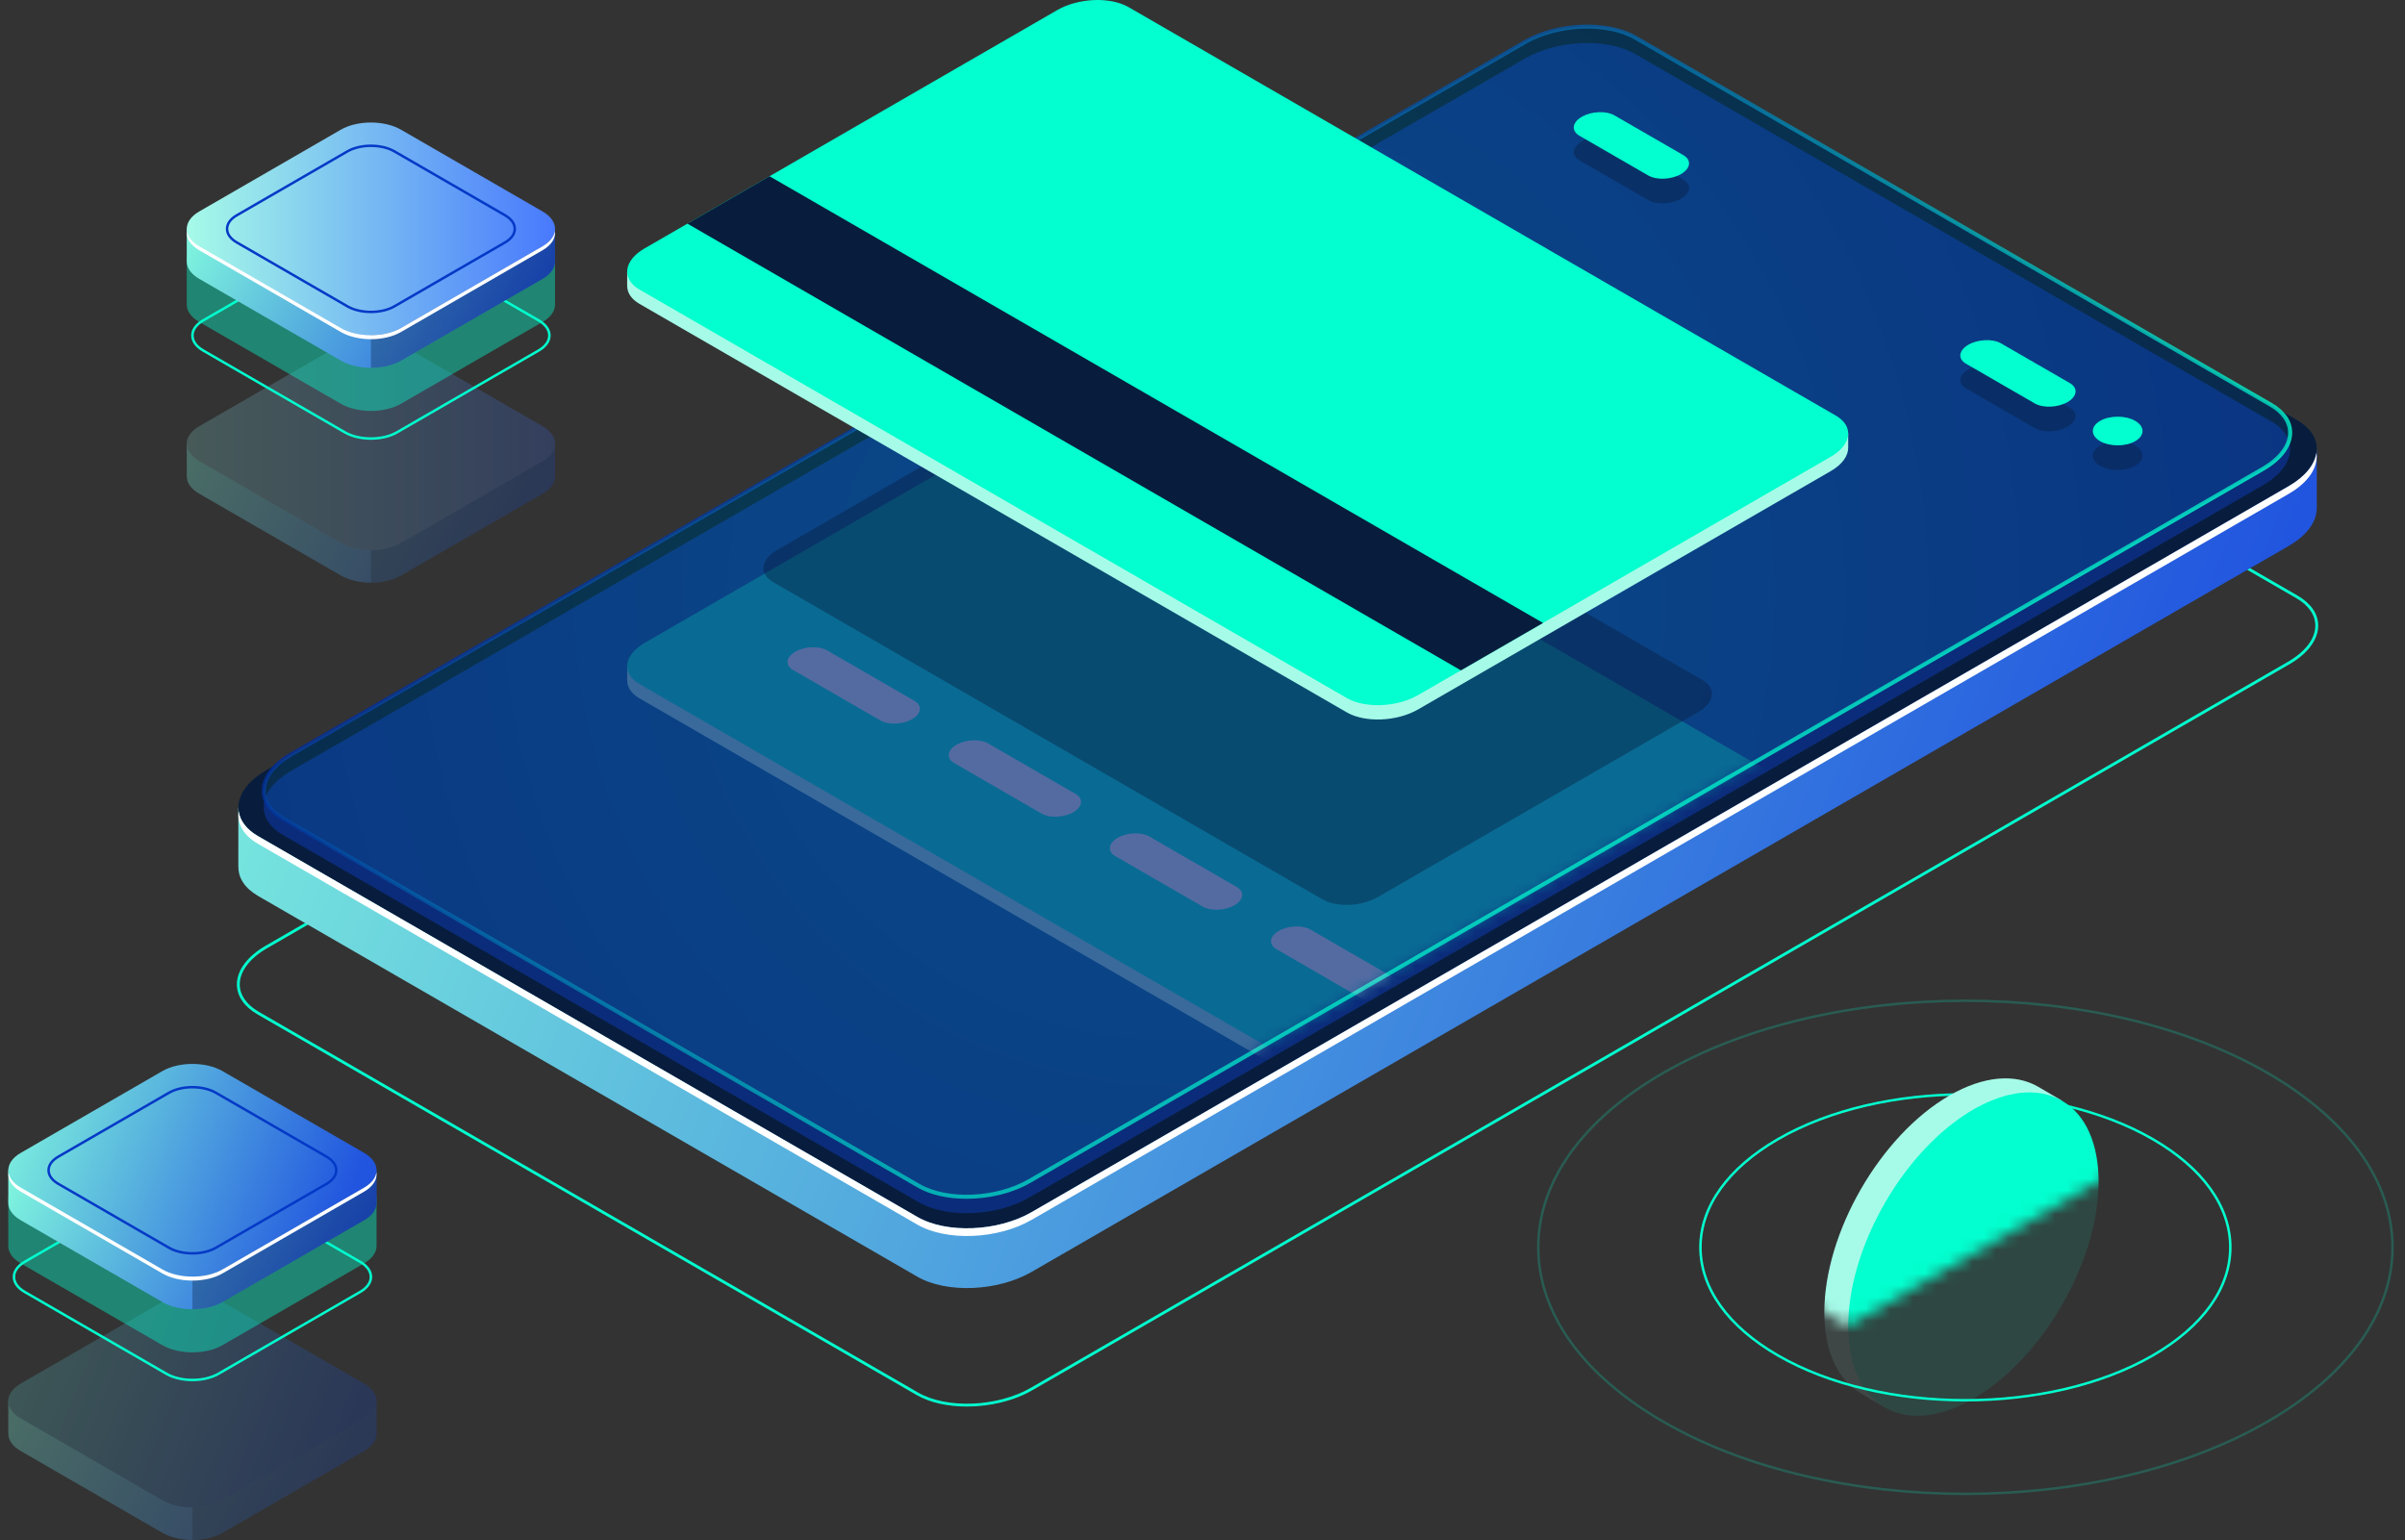
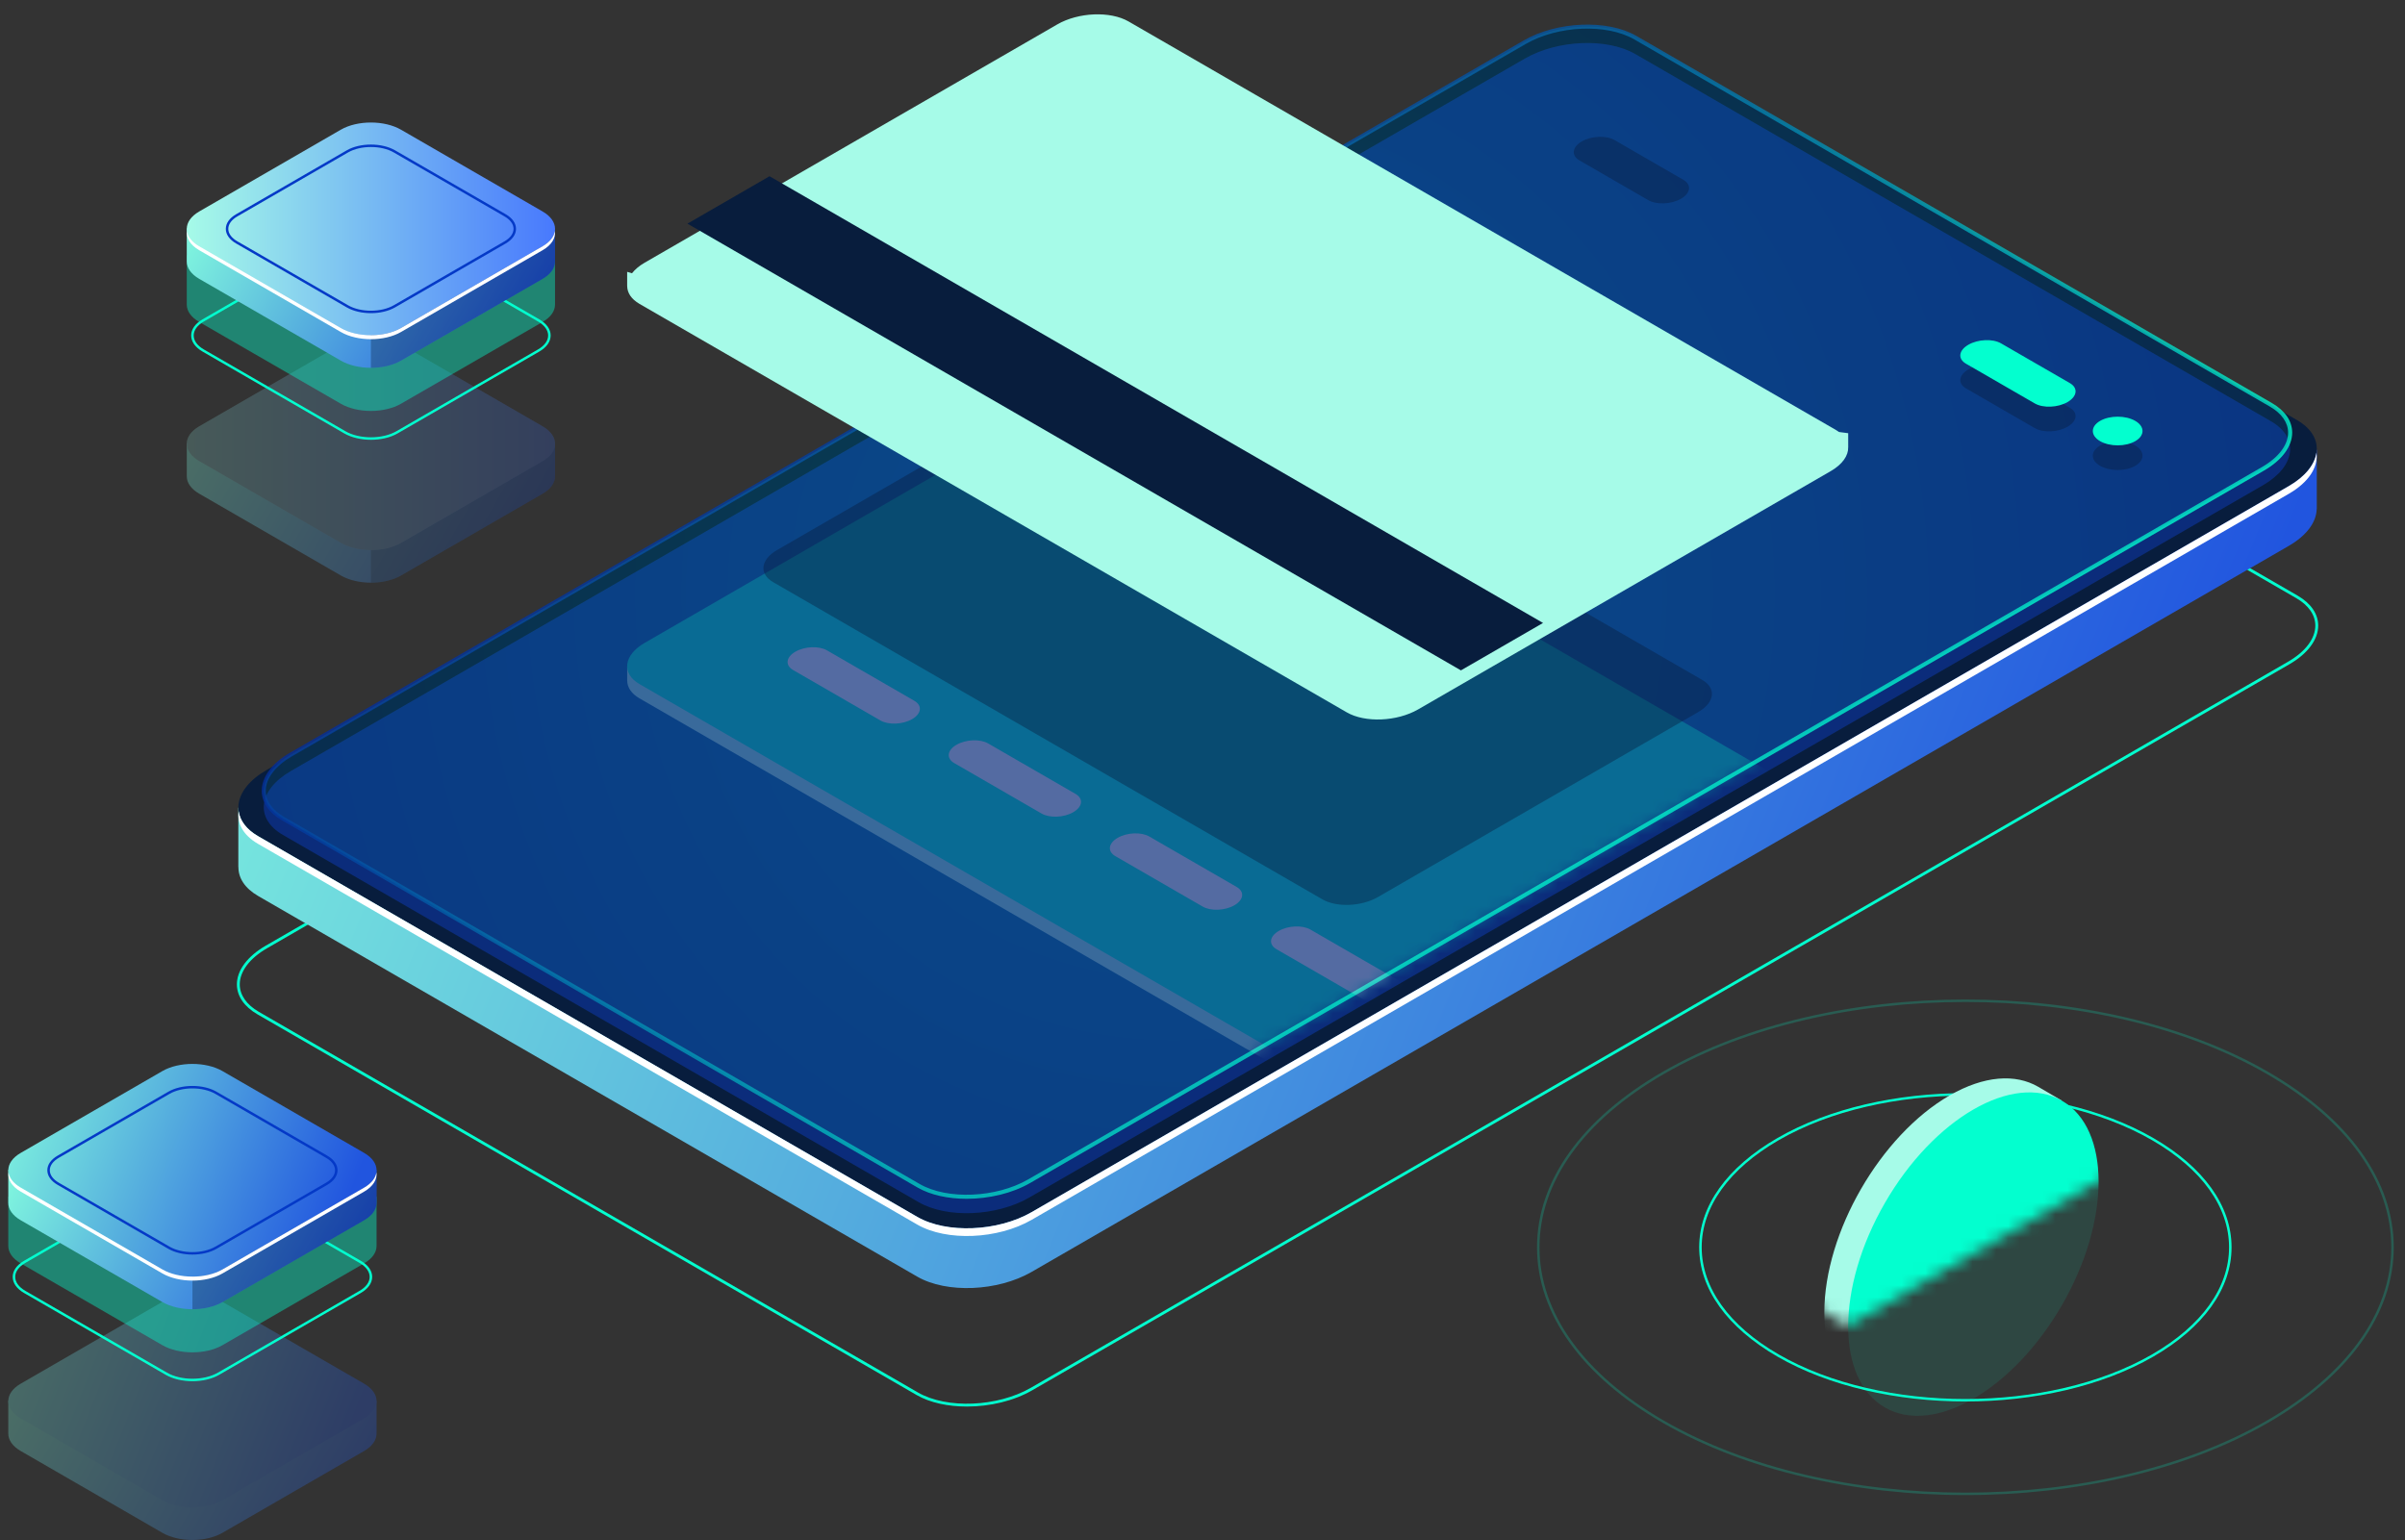
<svg xmlns="http://www.w3.org/2000/svg" width="203" height="130" viewBox="0 0 203 130" fill="none">
  <rect x="0" y="0" width="203" height="130" fill="#333333" stroke="none" />
  <path d="M81.615 118.734C80.021 118.734 78.5 118.413 77.364 117.758L21.727 85.623C20.611 84.978 19.997 84.081 19.997 83.097C19.997 81.916 20.88 80.729 22.419 79.839L128.532 18.55C131.417 16.884 135.8 16.704 138.305 18.15L193.942 50.285C195.058 50.93 195.672 51.827 195.672 52.811C195.672 53.991 194.789 55.179 193.249 56.069L87.137 117.357C85.56 118.268 83.535 118.734 81.615 118.734ZM77.485 117.55C79.92 118.957 84.197 118.778 87.016 117.15L193.129 55.861C194.593 55.016 195.433 53.904 195.433 52.811C195.433 51.916 194.861 51.093 193.823 50.493L138.184 18.358C135.749 16.951 131.472 17.131 128.653 18.758L22.54 80.047C21.076 80.892 20.236 82.004 20.236 83.097C20.236 83.991 20.808 84.815 21.847 85.415L77.485 117.55Z" fill="#03FFCF" />
  <path d="M195.553 37.967L187.561 39.344L138.245 10.86C135.771 9.431 131.45 9.61 128.593 11.26L34.246 65.753L20.118 68.186L20.117 73.197L20.124 73.196C20.117 74.11 20.66 74.983 21.788 75.635L77.425 107.77C79.899 109.199 84.221 109.02 87.077 107.37L193.19 46.081C194.728 45.193 195.52 44.059 195.545 42.979L195.553 42.978L195.553 37.967Z" fill="url(#paint0_linear_1_1910)" />
  <path d="M77.426 102.725L21.788 70.59C19.314 69.16 19.625 66.665 22.482 65.014L128.593 3.726C131.45 2.076 135.772 1.897 138.245 3.325L193.884 35.461C196.358 36.889 196.047 39.386 193.19 41.036L87.078 102.325C84.221 103.975 79.9 104.154 77.426 102.725Z" fill="#081D3D" />
  <path d="M193.189 41.036L87.077 102.325C84.221 103.974 79.899 104.153 77.425 102.725L21.788 70.589C20.795 70.016 20.259 69.271 20.147 68.478C19.993 69.507 20.527 70.512 21.788 71.24L77.425 103.375C79.899 104.804 84.221 104.625 87.077 102.975L193.189 41.686C194.9 40.698 195.69 39.407 195.523 38.222C195.376 39.213 194.591 40.227 193.189 41.036Z" fill="white" />
  <path opacity="0.51" d="M77.535 101.48L23.88 70.481C21.486 69.099 21.787 66.683 24.551 65.087L128.695 4.951C131.459 3.354 135.641 3.18 138.035 4.563L191.69 35.562C194.084 36.945 193.783 39.36 191.019 40.957L86.875 101.093C84.111 102.689 79.929 102.863 77.535 101.48Z" fill="#0E3CB7" />
  <path opacity="0.8" d="M81.59 101.198C80.038 101.198 78.555 100.885 77.448 100.246L23.793 69.247C22.695 68.613 22.091 67.727 22.091 66.754C22.091 65.591 22.956 64.424 24.464 63.552L128.609 3.416C131.416 1.796 135.684 1.621 138.121 3.029L191.776 34.028C192.874 34.662 193.478 35.548 193.478 36.52C193.478 37.684 192.613 38.851 191.104 39.722L86.961 99.859C85.428 100.745 83.458 101.198 81.59 101.198ZM77.622 99.947C79.963 101.299 84.076 101.125 86.789 99.559L190.933 39.423C192.331 38.615 193.133 37.558 193.133 36.521C193.133 35.677 192.59 34.898 191.604 34.328L137.948 3.329C135.606 1.976 131.494 2.149 128.781 3.717L24.637 63.853C23.238 64.66 22.436 65.718 22.436 66.754C22.436 67.6 22.98 68.378 23.966 68.948L77.622 99.947Z" fill="url(#paint1_linear_1_1910)" />
  <g opacity="0.3">
    <path opacity="0.5" d="M77.535 100.097L23.881 69.098C21.487 67.716 21.787 65.3 24.552 63.703L128.695 3.568C131.46 1.971 135.641 1.797 138.036 3.18L191.69 34.179C194.084 35.561 193.784 37.977 191.02 39.574L86.876 99.71C84.111 101.306 79.93 101.48 77.535 100.097Z" fill="url(#paint2_radial_1_1910)" />
    <mask id="mask0_1_1910" style="mask-type:luminance" maskUnits="userSpaceOnUse" x="22" y="2" width="172" height="100">
      <path d="M77.536 100.098L23.881 69.099C21.487 67.716 21.788 65.301 24.552 63.704L128.696 3.568C131.46 1.971 135.642 1.798 138.036 3.18L191.691 34.179C194.085 35.562 193.784 37.977 191.02 39.574L86.876 99.71C84.112 101.307 79.93 101.48 77.536 100.098Z" fill="white" />
    </mask>
    <g mask="url(#mask0_1_1910)">
      <path d="M156.003 69.872L155.23 69.77C155.147 69.71 155.058 69.652 154.962 69.596L95.259 35.113C93.717 34.222 91.022 34.334 89.241 35.363L54.412 55.48C53.948 55.748 53.594 56.052 53.348 56.371L52.938 56.25V57.455L52.941 57.456C52.946 58.018 53.285 58.554 53.98 58.955L113.682 93.438C115.225 94.33 117.919 94.218 119.7 93.189L154.53 73.072C155.525 72.497 156.024 71.758 156.001 71.062H156.003V69.872Z" fill="#A6FBE8" />
      <path d="M113.681 92.231L53.978 57.748C52.436 56.856 52.63 55.3 54.411 54.272L89.24 34.155C91.021 33.126 93.716 33.015 95.258 33.905L154.96 68.388C156.503 69.28 156.309 70.836 154.528 71.864L119.699 91.981C117.918 93.009 115.223 93.121 113.681 92.231Z" fill="#03FFCF" />
    </g>
    <mask id="mask1_1_1910" style="mask-type:luminance" maskUnits="userSpaceOnUse" x="22" y="2" width="172" height="100">
      <path d="M77.536 100.098L23.881 69.099C21.487 67.716 21.788 65.301 24.552 63.704L128.696 3.568C131.46 1.971 135.642 1.798 138.036 3.18L191.691 34.179C194.085 35.562 193.784 37.977 191.02 39.574L86.876 99.71C84.112 101.307 79.93 101.48 77.536 100.098Z" fill="white" />
    </mask>
    <g mask="url(#mask1_1_1910)">
      <path d="M74.313 60.818L66.942 56.56C66.256 56.164 66.342 55.472 67.134 55.015C67.926 54.557 69.124 54.508 69.81 54.904L77.181 59.162C77.867 59.558 77.78 60.25 76.989 60.707C76.197 61.164 74.999 61.214 74.313 60.818Z" fill="white" />
      <path d="M87.915 68.675L80.544 64.417C79.858 64.021 79.944 63.329 80.736 62.872C81.528 62.414 82.726 62.365 83.411 62.761L90.783 67.018C91.469 67.414 91.382 68.106 90.59 68.564C89.799 69.021 88.601 69.071 87.915 68.675Z" fill="white" />
      <path d="M101.517 76.531L94.145 72.273C93.459 71.877 93.545 71.185 94.338 70.728C95.129 70.27 96.328 70.221 97.013 70.617L104.384 74.874C105.07 75.27 104.984 75.962 104.192 76.419C103.4 76.877 102.202 76.927 101.517 76.531Z" fill="white" />
      <path d="M115.12 84.388L107.748 80.13C107.062 79.734 107.148 79.042 107.94 78.585C108.732 78.128 109.931 78.078 110.616 78.474L117.987 82.732C118.673 83.128 118.587 83.82 117.795 84.277C117.003 84.734 115.805 84.784 115.12 84.388Z" fill="white" />
    </g>
  </g>
  <path opacity="0.4" d="M180.231 39.324C179.412 39.797 178.084 39.797 177.265 39.324C176.446 38.851 176.446 38.084 177.265 37.611C178.084 37.138 179.412 37.138 180.231 37.611C181.049 38.084 181.049 38.851 180.231 39.324Z" fill="#081D3D" />
  <path opacity="0.4" d="M168.909 31.072L174.715 34.425C175.425 34.835 175.335 35.551 174.516 36.023C173.698 36.496 172.459 36.548 171.749 36.138L165.943 32.785C165.234 32.375 165.323 31.66 166.142 31.187C166.962 30.714 168.2 30.663 168.909 31.072Z" fill="#081D3D" />
  <path opacity="0.4" d="M136.283 11.826L142.088 15.179C142.798 15.588 142.708 16.304 141.889 16.777C141.07 17.25 139.831 17.301 139.122 16.892L133.316 13.539C132.607 13.129 132.696 12.414 133.515 11.94C134.334 11.468 135.573 11.417 136.283 11.826Z" fill="#081D3D" />
  <path d="M180.231 37.241C179.412 37.714 178.084 37.714 177.265 37.241C176.446 36.769 176.446 36.001 177.265 35.529C178.084 35.056 179.412 35.056 180.231 35.529C181.049 36.001 181.049 36.769 180.231 37.241Z" fill="#03FFCF" />
  <path d="M168.909 28.989L174.715 32.342C175.425 32.752 175.335 33.468 174.516 33.94C173.698 34.413 172.459 34.465 171.749 34.055L165.943 30.702C165.234 30.292 165.323 29.577 166.142 29.104C166.962 28.631 168.2 28.579 168.909 28.989Z" fill="#03FFCF" />
-   <path d="M136.283 9.744L142.088 13.097C142.798 13.507 142.708 14.222 141.889 14.696C141.07 15.169 139.831 15.22 139.122 14.811L133.316 11.458C132.607 11.048 132.696 10.332 133.515 9.86C134.334 9.386 135.573 9.334 136.283 9.744Z" fill="#03FFCF" />
  <g opacity="0.3">
    <path d="M31.785 120.979V118.269L31.036 117.853C30.824 119.132 29.32 119.974 28.062 120.149L19.496 125.16L15.757 126.511L3.825 120.35L4.101 120.191C3.08 119.715 2.531 118.625 1.98 117.63L1.177 118.11L0.699 118.244V121.023C0.699 121.554 1.049 122.084 1.749 122.489L13.704 129.393C15.103 130.202 17.381 130.202 18.78 129.393L30.734 122.489C31.422 122.091 31.773 121.571 31.783 121.049C31.784 121.025 31.783 121.002 31.782 120.979L31.785 120.979Z" fill="url(#paint3_linear_1_1910)" />
-     <path opacity="0.3" d="M28.062 120.149L19.497 125.16L16.243 126.335V129.999C17.162 129.999 18.081 129.797 18.782 129.393L30.736 122.488C31.424 122.091 31.774 121.571 31.785 121.048C31.785 121.025 31.784 121.002 31.784 120.978L31.785 120.979V118.269L31.101 117.888H31.029C30.795 119.147 29.308 119.976 28.062 120.149Z" fill="#02122B" />
    <path d="M13.704 126.641L1.749 119.736C0.35 118.928 0.35 117.612 1.749 116.804L13.704 109.899C15.103 109.091 17.38 109.091 18.78 109.899L30.735 116.804C32.134 117.612 32.134 118.928 30.735 119.736L18.781 126.641C17.381 127.449 15.104 127.449 13.704 126.641Z" fill="url(#paint4_linear_1_1910)" />
    <g opacity="0.3">
-       <path d="M13.704 126.641L1.749 119.736C0.35 118.928 0.35 117.612 1.749 116.804L13.704 109.899C15.103 109.091 17.38 109.091 18.78 109.899L30.735 116.804C32.134 117.612 32.134 118.928 30.735 119.736L18.781 126.641C17.381 127.449 15.104 127.449 13.704 126.641Z" fill="#02122B" />
-     </g>
+       </g>
  </g>
  <path d="M16.243 116.595C15.427 116.595 14.611 116.415 13.99 116.057L2.035 109.152C1.414 108.793 1.073 108.31 1.073 107.79C1.073 107.27 1.415 106.787 2.035 106.428L13.989 99.523C15.232 98.806 17.253 98.806 18.495 99.523L30.45 106.428C31.071 106.787 31.413 107.27 31.413 107.79C31.413 108.31 31.071 108.794 30.45 109.152L18.496 116.057C17.875 116.415 17.059 116.595 16.243 116.595ZM16.242 99.192C15.464 99.192 14.686 99.362 14.094 99.705L2.14 106.61C1.587 106.929 1.282 107.348 1.282 107.79C1.282 108.231 1.587 108.651 2.141 108.97L14.095 115.875C15.279 116.56 17.206 116.56 18.392 115.875L30.346 108.97C30.899 108.651 31.203 108.232 31.203 107.79C31.203 107.349 30.899 106.929 30.346 106.61L18.391 99.705C17.799 99.363 17.021 99.192 16.242 99.192Z" fill="#03FFCF" />
  <path opacity="0.4" d="M31.785 105.14V101.044L31.036 100.628C30.824 101.906 29.32 102.749 28.062 102.924L19.496 107.935L15.757 109.285L3.825 103.125L4.101 102.966C3.08 102.49 2.531 101.4 1.98 100.405L1.177 100.884L0.699 101.019V105.183C0.699 105.714 1.049 106.245 1.749 106.649L13.704 113.554C15.103 114.362 17.381 114.362 18.78 113.554L30.734 106.649C31.422 106.251 31.773 105.732 31.783 105.209C31.784 105.186 31.783 105.163 31.782 105.139L31.785 105.14Z" fill="#03FFCF" />
  <path d="M31.785 101.499V98.79L31.036 98.373C30.824 99.652 29.32 100.495 28.062 100.669L19.496 105.68L15.757 107.031L3.825 100.871L4.101 100.712C3.08 100.235 2.531 99.145 1.98 98.15L1.177 98.63L0.699 98.764V101.543C0.699 102.074 1.049 102.605 1.749 103.009L13.704 109.913C15.103 110.722 17.381 110.722 18.78 109.913L30.734 103.009C31.422 102.611 31.773 102.091 31.783 101.569C31.784 101.545 31.783 101.522 31.782 101.499L31.785 101.499Z" fill="url(#paint5_linear_1_1910)" />
  <path opacity="0.3" d="M28.062 100.669L19.497 105.68L16.243 106.855V110.519C17.162 110.519 18.081 110.317 18.782 109.912L30.736 103.008C31.424 102.61 31.774 102.09 31.785 101.568C31.785 101.544 31.784 101.521 31.784 101.498L31.785 101.498V98.788L31.101 98.408H31.029C30.795 99.667 29.309 100.495 28.062 100.669Z" fill="#02122B" />
  <path d="M13.705 107.16L1.75 100.255C0.35 99.447 0.35 98.131 1.75 97.323L13.704 90.418C15.104 89.61 17.381 89.61 18.78 90.418L30.735 97.323C32.135 98.132 32.135 99.447 30.735 100.255L18.781 107.16C17.381 107.969 15.104 107.968 13.705 107.16Z" fill="url(#paint6_linear_1_1910)" />
  <path d="M16.243 105.906C15.506 105.906 14.769 105.744 14.207 105.42L4.868 100.025C4.305 99.7 3.995 99.26 3.995 98.788C3.995 98.317 4.305 97.877 4.868 97.552L14.207 92.158C15.33 91.51 17.155 91.51 18.278 92.158L27.618 97.552C28.181 97.877 28.491 98.317 28.491 98.788C28.491 99.26 28.181 99.7 27.618 100.025L18.278 105.42C17.717 105.744 16.98 105.906 16.243 105.906ZM16.242 91.878C15.543 91.878 14.844 92.033 14.312 92.34L4.972 97.734C4.477 98.02 4.204 98.395 4.204 98.789C4.204 99.183 4.477 99.558 4.972 99.844L14.312 105.238C15.376 105.853 17.109 105.853 18.174 105.238L27.513 99.844C28.008 99.558 28.282 99.183 28.282 98.789C28.281 98.395 28.008 98.021 27.513 97.735L18.174 92.34C17.641 92.033 16.942 91.878 16.242 91.878Z" fill="#0439C7" />
  <path d="M30.736 100.256L18.782 107.16C17.382 107.969 15.105 107.969 13.705 107.16L1.751 100.255C1.125 99.894 0.78 99.431 0.714 98.958C0.631 99.544 0.976 100.146 1.751 100.593L13.705 107.497C15.105 108.305 17.383 108.305 18.782 107.497L30.736 100.593C31.51 100.145 31.855 99.544 31.773 98.958C31.707 99.432 31.361 99.895 30.736 100.256Z" fill="white" />
  <g opacity="0.3">
    <path d="M46.851 40.166V37.456L46.102 37.04C45.89 38.318 44.386 39.161 43.128 39.337L34.562 44.347L30.823 45.698L18.891 39.538L19.166 39.379C18.147 38.902 17.598 37.812 17.046 36.818L16.243 37.297L15.765 37.431V40.21C15.765 40.741 16.115 41.272 16.815 41.676L28.77 48.581C30.169 49.389 32.447 49.389 33.847 48.581L45.801 41.676C46.489 41.279 46.839 40.758 46.85 40.236C46.851 40.212 46.85 40.19 46.849 40.166H46.851Z" fill="url(#paint7_linear_1_1910)" />
    <path opacity="0.3" d="M43.128 39.336L34.562 44.347L31.308 45.522V49.186C32.227 49.186 33.147 48.984 33.847 48.58L45.801 41.675C46.489 41.277 46.839 40.757 46.851 40.235C46.851 40.212 46.85 40.188 46.85 40.165L46.851 40.166V37.456L46.167 37.075H46.095C45.861 38.334 44.374 39.163 43.128 39.336Z" fill="#02122B" />
    <path d="M28.77 45.827L16.816 38.922C15.416 38.114 15.416 36.798 16.816 35.99L28.77 29.085C30.17 28.277 32.447 28.277 33.847 29.085L45.802 35.99C47.201 36.798 47.201 38.114 45.802 38.922L33.848 45.827C32.447 46.636 30.17 46.636 28.77 45.827Z" fill="url(#paint8_linear_1_1910)" />
    <g opacity="0.3">
      <path d="M28.77 45.827L16.816 38.922C15.416 38.114 15.416 36.798 16.816 35.99L28.77 29.085C30.17 28.277 32.447 28.277 33.847 29.085L45.802 35.99C47.201 36.798 47.201 38.114 45.802 38.922L33.848 45.827C32.447 46.636 30.17 46.636 28.77 45.827Z" fill="#02122B" />
    </g>
  </g>
-   <path d="M31.309 37.124C30.492 37.124 29.676 36.944 29.055 36.585L17.101 29.68C16.48 29.322 16.138 28.838 16.138 28.318C16.138 27.799 16.48 27.315 17.101 26.956L29.055 20.052C30.297 19.335 32.318 19.335 33.561 20.052L45.516 26.956C46.136 27.315 46.478 27.798 46.478 28.318C46.478 28.838 46.136 29.322 45.516 29.68L33.562 36.585C32.941 36.945 32.124 37.124 31.309 37.124ZM31.308 19.721C30.53 19.721 29.752 19.892 29.16 20.234L17.206 27.139C16.652 27.458 16.348 27.878 16.348 28.319C16.348 28.76 16.652 29.18 17.206 29.499L29.16 36.404C30.345 37.089 32.272 37.088 33.457 36.404L45.411 29.499C45.964 29.18 46.269 28.76 46.269 28.319C46.269 27.878 45.964 27.458 45.411 27.139L33.456 20.234C32.864 19.892 32.086 19.721 31.308 19.721Z" fill="#03FFCF" />
+   <path d="M31.309 37.124C30.492 37.124 29.676 36.944 29.055 36.585L17.101 29.68C16.48 29.322 16.138 28.838 16.138 28.318C16.138 27.799 16.48 27.315 17.101 26.956L29.055 20.052C30.297 19.335 32.318 19.335 33.561 20.052L45.516 26.956C46.136 27.315 46.478 27.798 46.478 28.318C46.478 28.838 46.136 29.322 45.516 29.68L33.562 36.585C32.941 36.945 32.124 37.124 31.309 37.124ZM31.308 19.721C30.53 19.721 29.752 19.892 29.16 20.234L17.206 27.139C16.652 27.458 16.348 27.878 16.348 28.319C16.348 28.76 16.652 29.18 17.206 29.499L29.16 36.404C30.345 37.089 32.272 37.088 33.457 36.404L45.411 29.499C45.964 29.18 46.269 28.76 46.269 28.319C46.269 27.878 45.964 27.458 45.411 27.139L33.456 20.234C32.864 19.892 32.086 19.721 31.308 19.721" fill="#03FFCF" />
  <path opacity="0.4" d="M46.85 25.669V21.573L46.101 21.157C45.889 22.435 44.385 23.278 43.127 23.453L34.561 28.464L30.822 29.815L18.89 23.655L19.165 23.496C18.146 23.019 17.596 21.929 17.045 20.935L16.242 21.414L15.764 21.548V25.713C15.764 26.244 16.114 26.774 16.814 27.179L28.769 34.083C30.168 34.892 32.446 34.892 33.846 34.083L45.8 27.179C46.488 26.781 46.838 26.261 46.849 25.739C46.85 25.715 46.849 25.692 46.848 25.669H46.85Z" fill="#03FFCF" />
  <path d="M46.85 22.028V19.319L46.101 18.902C45.889 20.181 44.385 21.024 43.127 21.199L34.561 26.21L30.822 27.561L18.89 21.4L19.165 21.241C18.146 20.765 17.596 19.675 17.045 18.68L16.242 19.16L15.764 19.294V22.073C15.764 22.603 16.114 23.134 16.814 23.539L28.769 30.443C30.168 31.252 32.446 31.252 33.846 30.443L45.8 23.539C46.488 23.141 46.838 22.621 46.849 22.099C46.85 22.075 46.849 22.052 46.848 22.028H46.85Z" fill="url(#paint9_linear_1_1910)" />
  <path opacity="0.3" d="M43.127 21.198L34.561 26.209L31.307 27.385V31.049C32.226 31.049 33.146 30.847 33.846 30.442L45.8 23.538C46.488 23.14 46.838 22.62 46.85 22.098C46.85 22.074 46.849 22.051 46.849 22.027L46.85 22.028V19.318L46.166 18.937H46.094C45.861 20.197 44.373 21.025 43.127 21.198Z" fill="#02122B" />
  <path d="M28.77 27.689L16.815 20.785C15.415 19.977 15.415 18.661 16.815 17.853L28.769 10.948C30.169 10.14 32.446 10.14 33.846 10.948L45.801 17.853C47.2 18.661 47.2 19.977 45.801 20.785L33.847 27.689C32.446 28.498 30.169 28.498 28.77 27.689Z" fill="url(#paint10_linear_1_1910)" />
  <path d="M31.309 26.436C30.572 26.436 29.835 26.274 29.273 25.95L19.934 20.556C19.37 20.23 19.061 19.791 19.061 19.319C19.061 18.847 19.371 18.408 19.934 18.083L29.273 12.688C30.395 12.041 32.221 12.041 33.344 12.688L42.684 18.083C43.246 18.408 43.556 18.847 43.556 19.319C43.556 19.792 43.246 20.23 42.684 20.556L33.344 25.95C32.783 26.274 32.045 26.436 31.309 26.436ZM31.308 12.409C30.609 12.409 29.91 12.562 29.377 12.87L20.038 18.265C19.543 18.551 19.27 18.925 19.27 19.319C19.27 19.713 19.542 20.088 20.038 20.374L29.377 25.768C30.442 26.384 32.174 26.384 33.239 25.768L42.579 20.374C43.074 20.088 43.347 19.713 43.347 19.319C43.347 18.926 43.074 18.551 42.579 18.265L33.239 12.87C32.707 12.562 32.007 12.409 31.308 12.409Z" fill="#0439C7" />
  <path d="M45.801 20.785L33.847 27.689C32.447 28.498 30.169 28.498 28.77 27.689L16.815 20.785C16.189 20.423 15.844 19.961 15.778 19.487C15.696 20.073 16.041 20.675 16.815 21.122L28.77 28.027C30.169 28.835 32.447 28.835 33.847 28.027L45.801 21.122C46.575 20.675 46.92 20.073 46.838 19.487C46.771 19.961 46.426 20.424 45.801 20.785Z" fill="white" />
  <path opacity="0.4" d="M111.625 75.923L65.248 49.136C64.05 48.444 64.2 47.236 65.583 46.436L92.639 30.809C94.023 30.01 96.116 29.924 97.314 30.615L143.691 57.402C144.889 58.094 144.739 59.303 143.355 60.102L116.3 75.729C114.916 76.528 112.823 76.615 111.625 75.923Z" fill="#081D3D" />
  <path d="M156.002 36.569L155.229 36.468C155.146 36.407 155.056 36.349 154.96 36.294L95.258 1.811C93.716 0.92 91.021 1.032 89.24 2.061L54.41 22.177C53.946 22.446 53.592 22.75 53.346 23.068L52.937 22.948V24.153L52.94 24.154C52.944 24.716 53.284 25.252 53.978 25.653L113.681 60.136C115.223 61.027 117.918 60.915 119.699 59.886L154.528 39.77C155.524 39.195 156.022 38.455 156 37.759H156.002V36.569Z" fill="#A6FBE8" />
-   <path d="M113.68 58.927L53.977 24.444C52.435 23.553 52.629 21.997 54.41 20.968L89.239 0.851C91.02 -0.178 93.715 -0.289 95.257 0.601L154.959 35.084C156.502 35.975 156.308 37.532 154.527 38.56L119.698 58.677C117.917 59.706 115.222 59.818 113.68 58.927Z" fill="#03FFCF" />
  <path d="M123.313 56.59L58.025 18.88L64.955 14.877L130.244 52.587L123.313 56.59Z" fill="#081D3D" />
  <g opacity="0.1">
-     <path d="M153.988 110.788C153.988 104.046 158.719 95.848 164.555 92.477C167.479 90.788 170.125 90.631 172.039 91.743V91.742L174.036 92.911L173.456 92.966C174.51 94.256 175.123 96.157 175.123 98.579C175.123 105.321 170.392 113.519 164.555 116.891C162.55 118.049 160.675 118.487 159.078 118.289L159.122 118.824L157.094 117.637C157.086 117.632 157.078 117.627 157.069 117.622L156.987 117.574L156.992 117.573C155.134 116.447 153.988 114.104 153.988 110.788Z" fill="#A6FBE8" />
    <path d="M174.04 110.183C178.167 103.032 178.167 95.303 174.041 92.919C169.914 90.536 163.223 94.4 159.096 101.551C154.969 108.702 154.969 116.431 159.096 118.815C163.222 121.198 169.913 117.334 174.04 110.183Z" fill="#03FFCF" />
  </g>
  <path opacity="0.2" d="M165.892 126.209C156.641 126.209 147.39 124.176 140.347 120.108C133.504 116.156 129.735 110.895 129.735 105.293C129.735 99.691 133.504 94.43 140.347 90.477C154.434 82.341 177.353 82.342 191.439 90.476C198.282 94.429 202.05 99.69 202.05 105.292C202.05 110.893 198.281 116.154 191.438 120.107C184.396 124.176 175.143 126.209 165.892 126.209ZM165.894 84.582C156.679 84.582 147.467 86.607 140.452 90.659C133.676 94.573 129.944 99.77 129.944 105.294C129.944 110.817 133.676 116.013 140.451 119.927C154.479 128.029 177.304 128.029 191.333 119.926C198.109 116.012 201.841 110.816 201.841 105.292C201.841 99.769 198.11 94.572 191.334 90.659C184.322 86.607 175.107 84.582 165.894 84.582Z" fill="#03FFCF" />
  <path d="M165.893 118.306C160.147 118.306 154.402 117.043 150.028 114.517C145.771 112.058 143.427 108.783 143.426 105.294C143.426 101.804 145.771 98.529 150.029 96.069C158.777 91.017 173.01 91.017 181.758 96.069C186.015 98.528 188.36 101.803 188.36 105.292C188.36 108.781 186.015 112.057 181.758 114.517C177.383 117.043 171.638 118.306 165.893 118.306ZM165.893 92.487C160.185 92.487 154.478 93.741 150.133 96.251C145.943 98.671 143.635 101.883 143.635 105.294C143.636 108.705 145.943 111.916 150.133 114.335C158.823 119.355 172.962 119.355 181.652 114.335C185.843 111.915 188.15 108.704 188.15 105.293C188.15 101.882 185.843 98.671 181.653 96.251C177.308 93.741 171.601 92.487 165.893 92.487Z" fill="#03FFCF" />
  <mask id="mask2_1_1910" style="mask-type:luminance" maskUnits="userSpaceOnUse" x="149" y="67" width="34" height="45">
    <path d="M149.347 108.114L155.989 111.944L182.441 96.666V67.285L149.347 86.4V108.114Z" fill="white" />
  </mask>
  <g mask="url(#mask2_1_1910)">
    <path d="M153.988 110.787C153.988 104.046 158.72 95.847 164.556 92.476C167.48 90.787 170.126 90.631 172.039 91.742V91.742L174.037 92.911L173.457 92.965C174.51 94.255 175.124 96.157 175.124 98.579C175.124 105.321 170.392 113.519 164.556 116.89C162.55 118.049 160.675 118.486 159.078 118.288L159.123 118.824L157.095 117.636C157.086 117.631 157.078 117.627 157.07 117.622L156.988 117.574L156.993 117.573C155.134 116.446 153.988 114.103 153.988 110.787Z" fill="#A6FBE8" />
    <path d="M174.041 110.182C178.168 103.032 178.168 95.302 174.041 92.919C169.914 90.535 163.223 94.4 159.097 101.551C154.97 108.701 154.969 116.43 159.096 118.814C163.223 121.198 169.914 117.333 174.041 110.182Z" fill="#03FFCF" />
  </g>
  <defs>
    <linearGradient id="paint0_linear_1_1910" x1="37.576" y1="-28.024" x2="196.722" y2="36.843" gradientUnits="userSpaceOnUse">
      <stop stop-color="#81F8DE" />
      <stop offset="1" stop-color="#2155DF" />
    </linearGradient>
    <linearGradient id="paint1_linear_1_1910" x1="132.271" y1="84.144" x2="83.274" y2="19.15" gradientUnits="userSpaceOnUse">
      <stop stop-color="#03FFCF" />
      <stop offset="1" stop-color="#042D9A" />
    </linearGradient>
    <radialGradient id="paint2_radial_1_1910" cx="0" cy="0" r="1" gradientUnits="userSpaceOnUse" gradientTransform="translate(99.05 50.124) scale(137.314 137.37)">
      <stop stop-color="#03FFCF" />
      <stop offset="1" stop-color="#042D9A" />
    </radialGradient>
    <linearGradient id="paint3_linear_1_1910" x1="3.793" y1="112.885" x2="28.461" y2="127.121" gradientUnits="userSpaceOnUse">
      <stop stop-color="#81F8DE" />
      <stop offset="1" stop-color="#2155DF" />
    </linearGradient>
    <linearGradient id="paint4_linear_1_1910" x1="3.793" y1="102.405" x2="32.188" y2="113.695" gradientUnits="userSpaceOnUse">
      <stop stop-color="#81F8DE" />
      <stop offset="1" stop-color="#2155DF" />
    </linearGradient>
    <linearGradient id="paint5_linear_1_1910" x1="3.793" y1="93.405" x2="28.461" y2="107.642" gradientUnits="userSpaceOnUse">
      <stop stop-color="#81F8DE" />
      <stop offset="1" stop-color="#2155DF" />
    </linearGradient>
    <linearGradient id="paint6_linear_1_1910" x1="3.794" y1="82.924" x2="32.189" y2="94.213" gradientUnits="userSpaceOnUse">
      <stop stop-color="#81F8DE" />
      <stop offset="1" stop-color="#2155DF" />
    </linearGradient>
    <linearGradient id="paint7_linear_1_1910" x1="18.859" y1="32.072" x2="43.527" y2="46.309" gradientUnits="userSpaceOnUse">
      <stop stop-color="#81F8DE" />
      <stop offset="1" stop-color="#2155DF" />
    </linearGradient>
    <linearGradient id="paint8_linear_1_1910" x1="15.766" y1="37.456" x2="46.851" y2="37.456" gradientUnits="userSpaceOnUse">
      <stop stop-color="#A6FBE8" />
      <stop offset="1" stop-color="#4879FD" />
    </linearGradient>
    <linearGradient id="paint9_linear_1_1910" x1="18.858" y1="13.935" x2="43.526" y2="28.171" gradientUnits="userSpaceOnUse">
      <stop stop-color="#81F8DE" />
      <stop offset="1" stop-color="#2155DF" />
    </linearGradient>
    <linearGradient id="paint10_linear_1_1910" x1="15.765" y1="19.319" x2="46.85" y2="19.319" gradientUnits="userSpaceOnUse">
      <stop stop-color="#A6FBE8" />
      <stop offset="1" stop-color="#4879FD" />
    </linearGradient>
  </defs>
</svg>